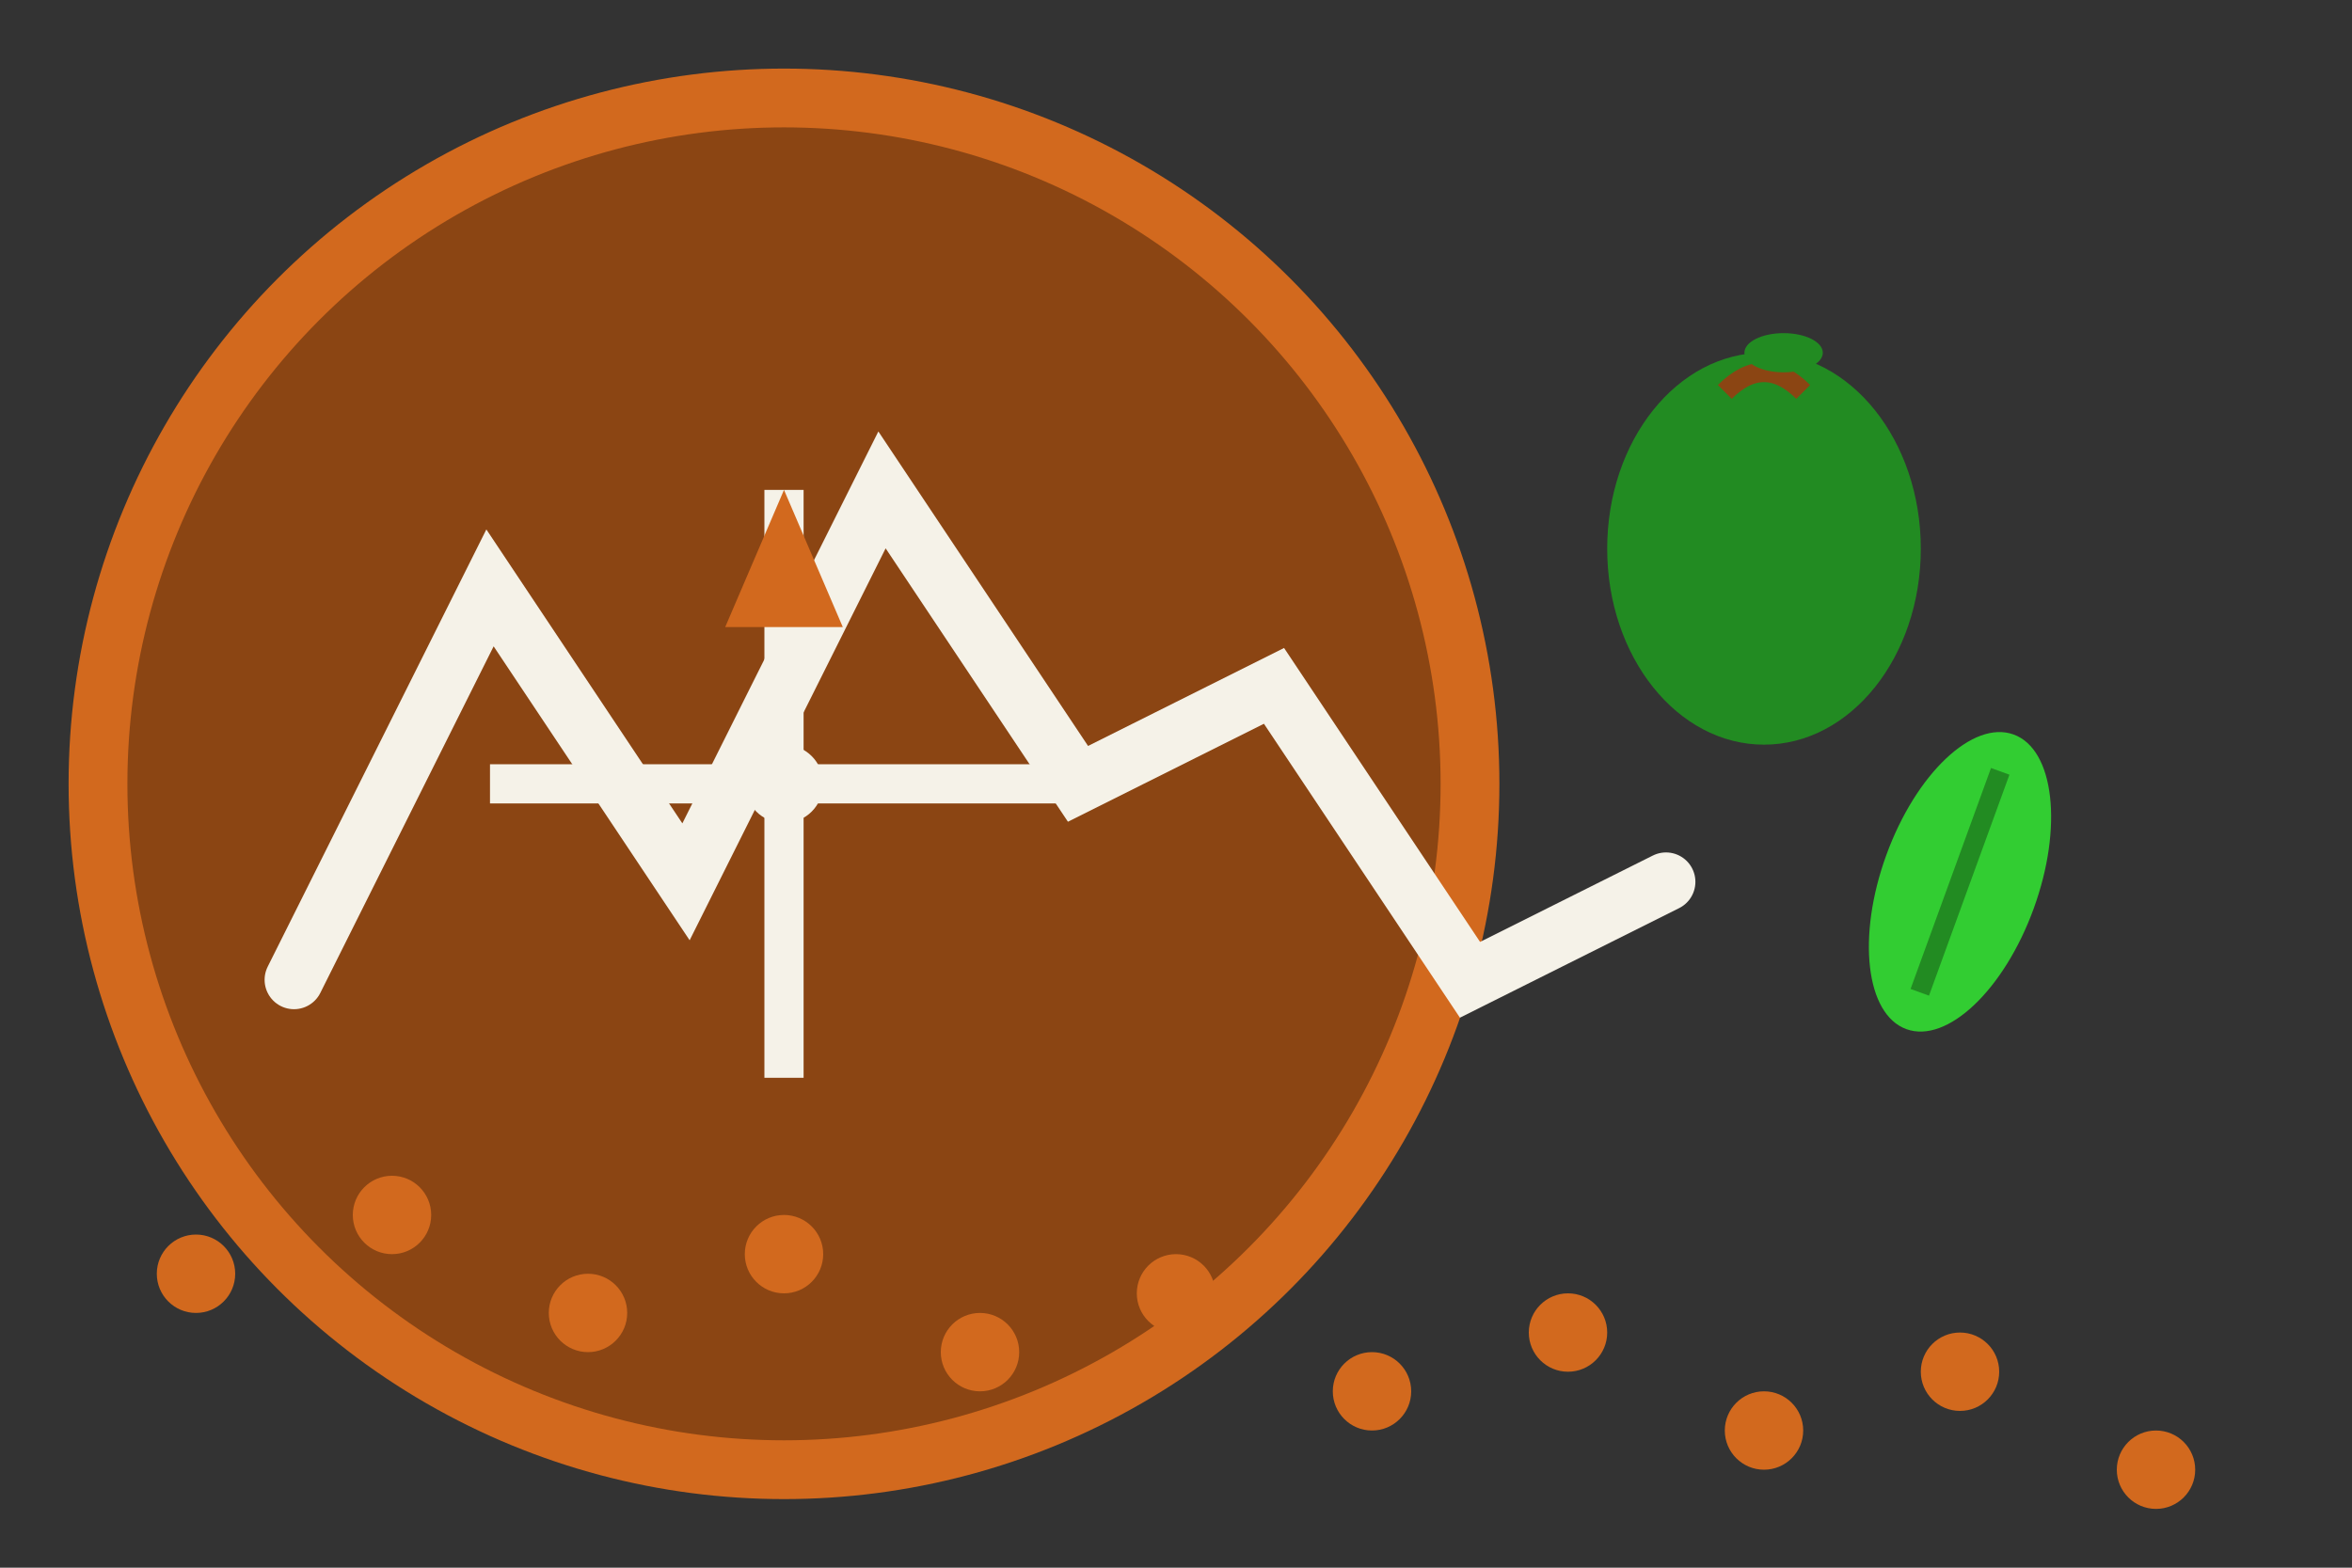
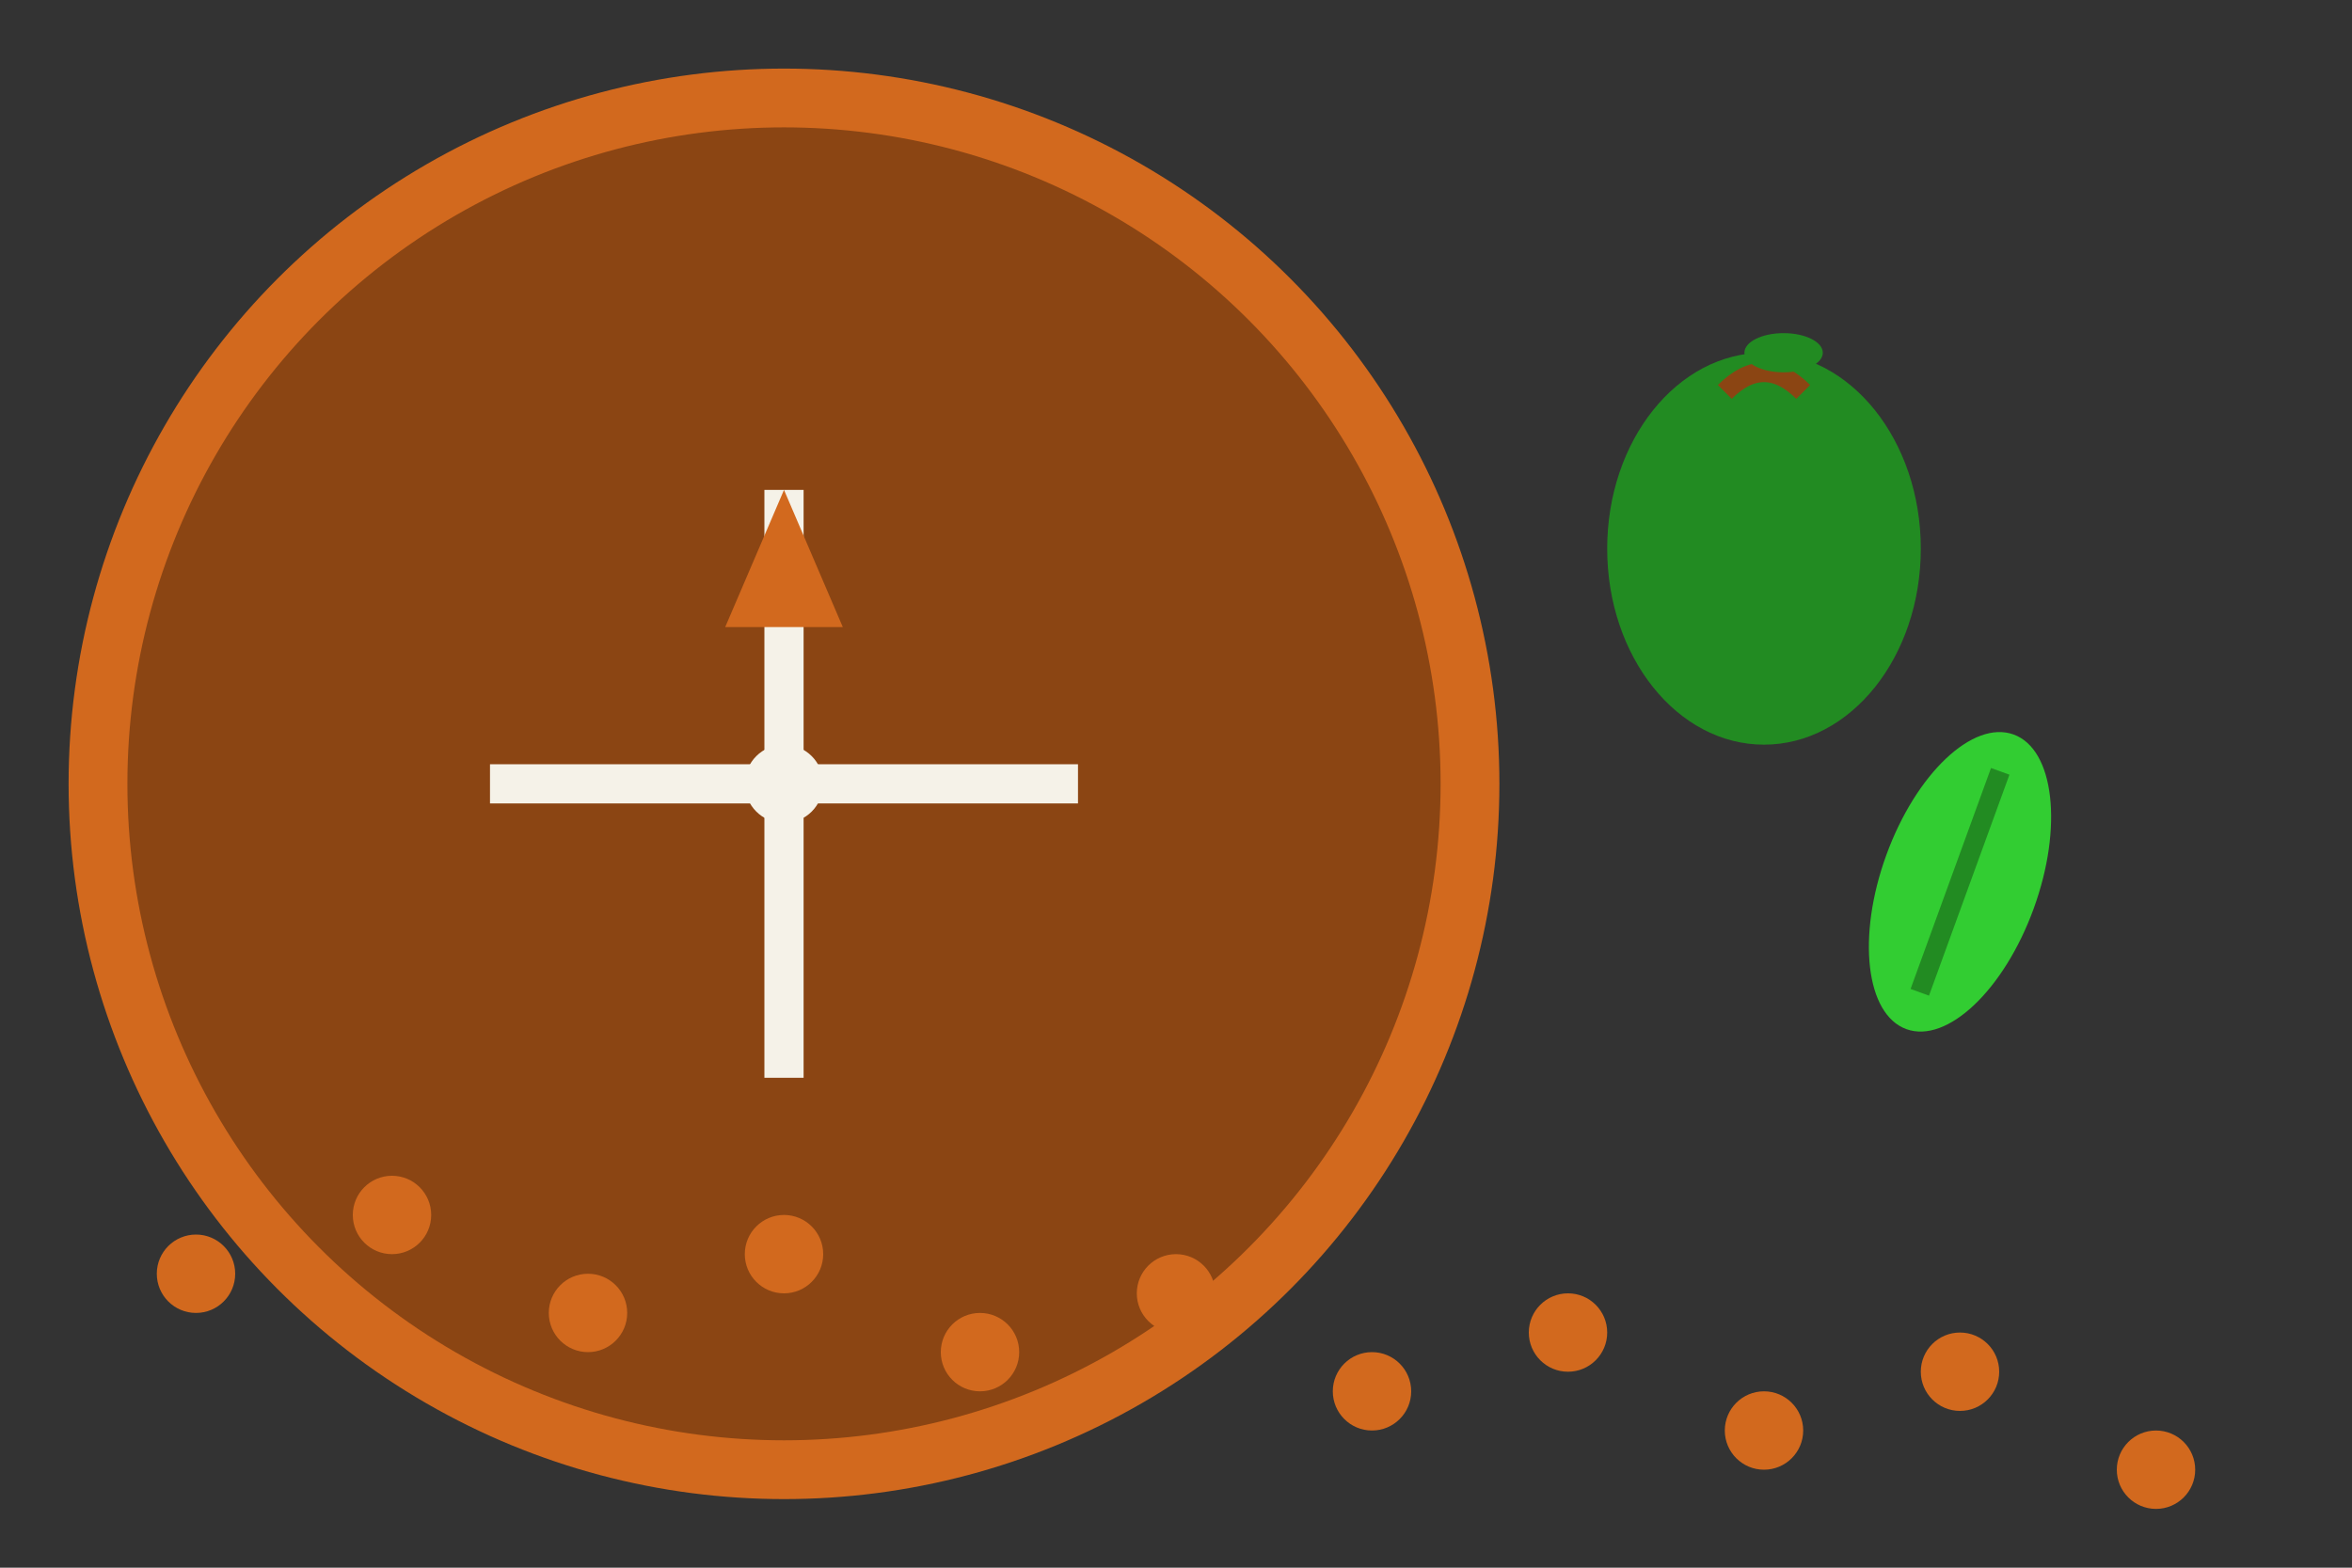
<svg xmlns="http://www.w3.org/2000/svg" width="120" height="80" viewBox="0 0 120 80" fill="none">
  <rect x="0" y="0" width="120" height="80" fill="#333333" stroke="none" />
  <circle cx="40" cy="40" r="35" fill="#8B4513" stroke="#D2691E" stroke-width="3" />
-   <path d="M15 50 L25 30 L35 45 L45 25 L55 40 L65 35 L75 50 L85 45" stroke="#F5F2E8" stroke-width="3" fill="none" stroke-linecap="round" />
  <g transform="translate(40,40)">
    <line x1="0" y1="-15" x2="0" y2="15" stroke="#F5F2E8" stroke-width="2" />
    <line x1="-15" y1="0" x2="15" y2="0" stroke="#F5F2E8" stroke-width="2" />
    <polygon points="0,-15 -3,-8 3,-8" fill="#D2691E" />
    <circle cx="0" cy="0" r="2" fill="#F5F2E8" />
  </g>
  <g transform="translate(90,20)">
    <ellipse cx="0" cy="8" rx="8" ry="10" fill="#228B22" />
    <path d="M-2 0 Q0 -2 2 0" stroke="#8B4513" stroke-width="1" fill="none" />
    <ellipse cx="1" cy="-2" rx="2" ry="1" fill="#228B22" />
  </g>
  <g transform="translate(100,45)">
    <ellipse cx="0" cy="0" rx="4" ry="8" fill="#32CD32" transform="rotate(20)" />
    <line x1="0" y1="-6" x2="0" y2="6" stroke="#228B22" stroke-width="1" transform="rotate(20)" />
  </g>
  <circle cx="10" cy="65" r="2" fill="#D2691E" />
  <circle cx="20" cy="62" r="2" fill="#D2691E" />
  <circle cx="30" cy="67" r="2" fill="#D2691E" />
  <circle cx="40" cy="64" r="2" fill="#D2691E" />
  <circle cx="50" cy="69" r="2" fill="#D2691E" />
  <circle cx="60" cy="66" r="2" fill="#D2691E" />
  <circle cx="70" cy="71" r="2" fill="#D2691E" />
  <circle cx="80" cy="68" r="2" fill="#D2691E" />
  <circle cx="90" cy="73" r="2" fill="#D2691E" />
  <circle cx="100" cy="70" r="2" fill="#D2691E" />
  <circle cx="110" cy="75" r="2" fill="#D2691E" />
</svg>